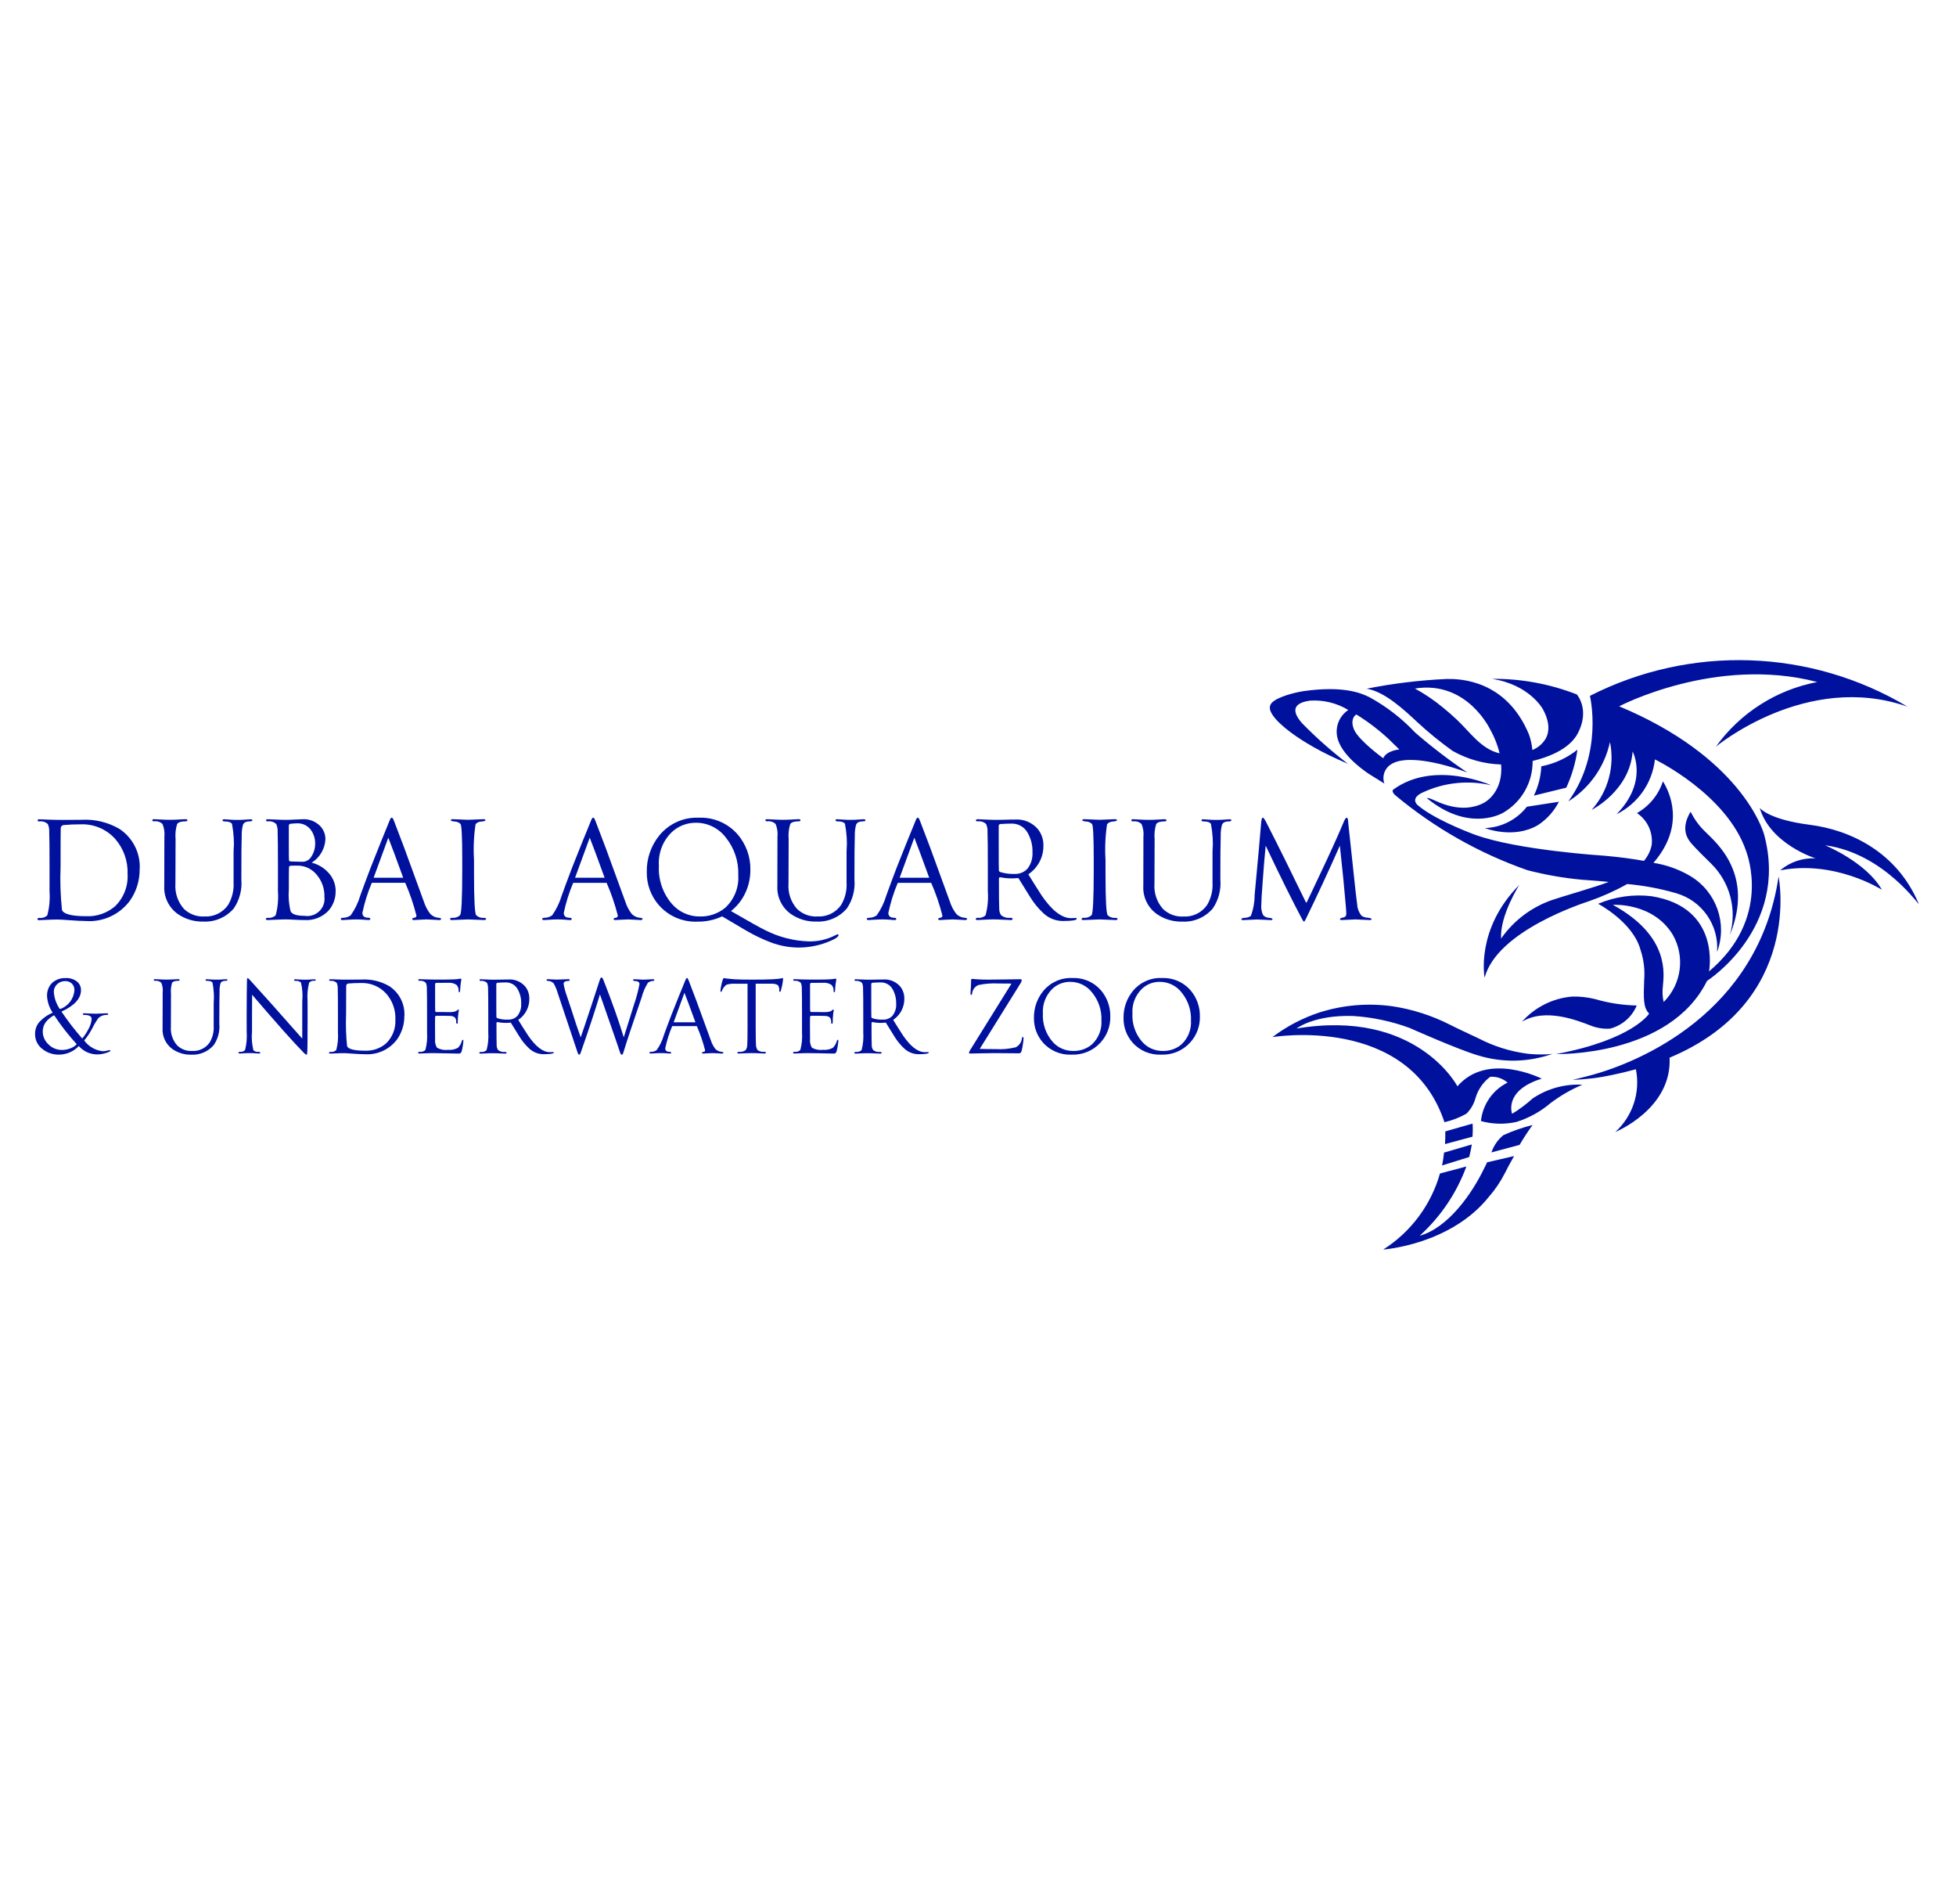
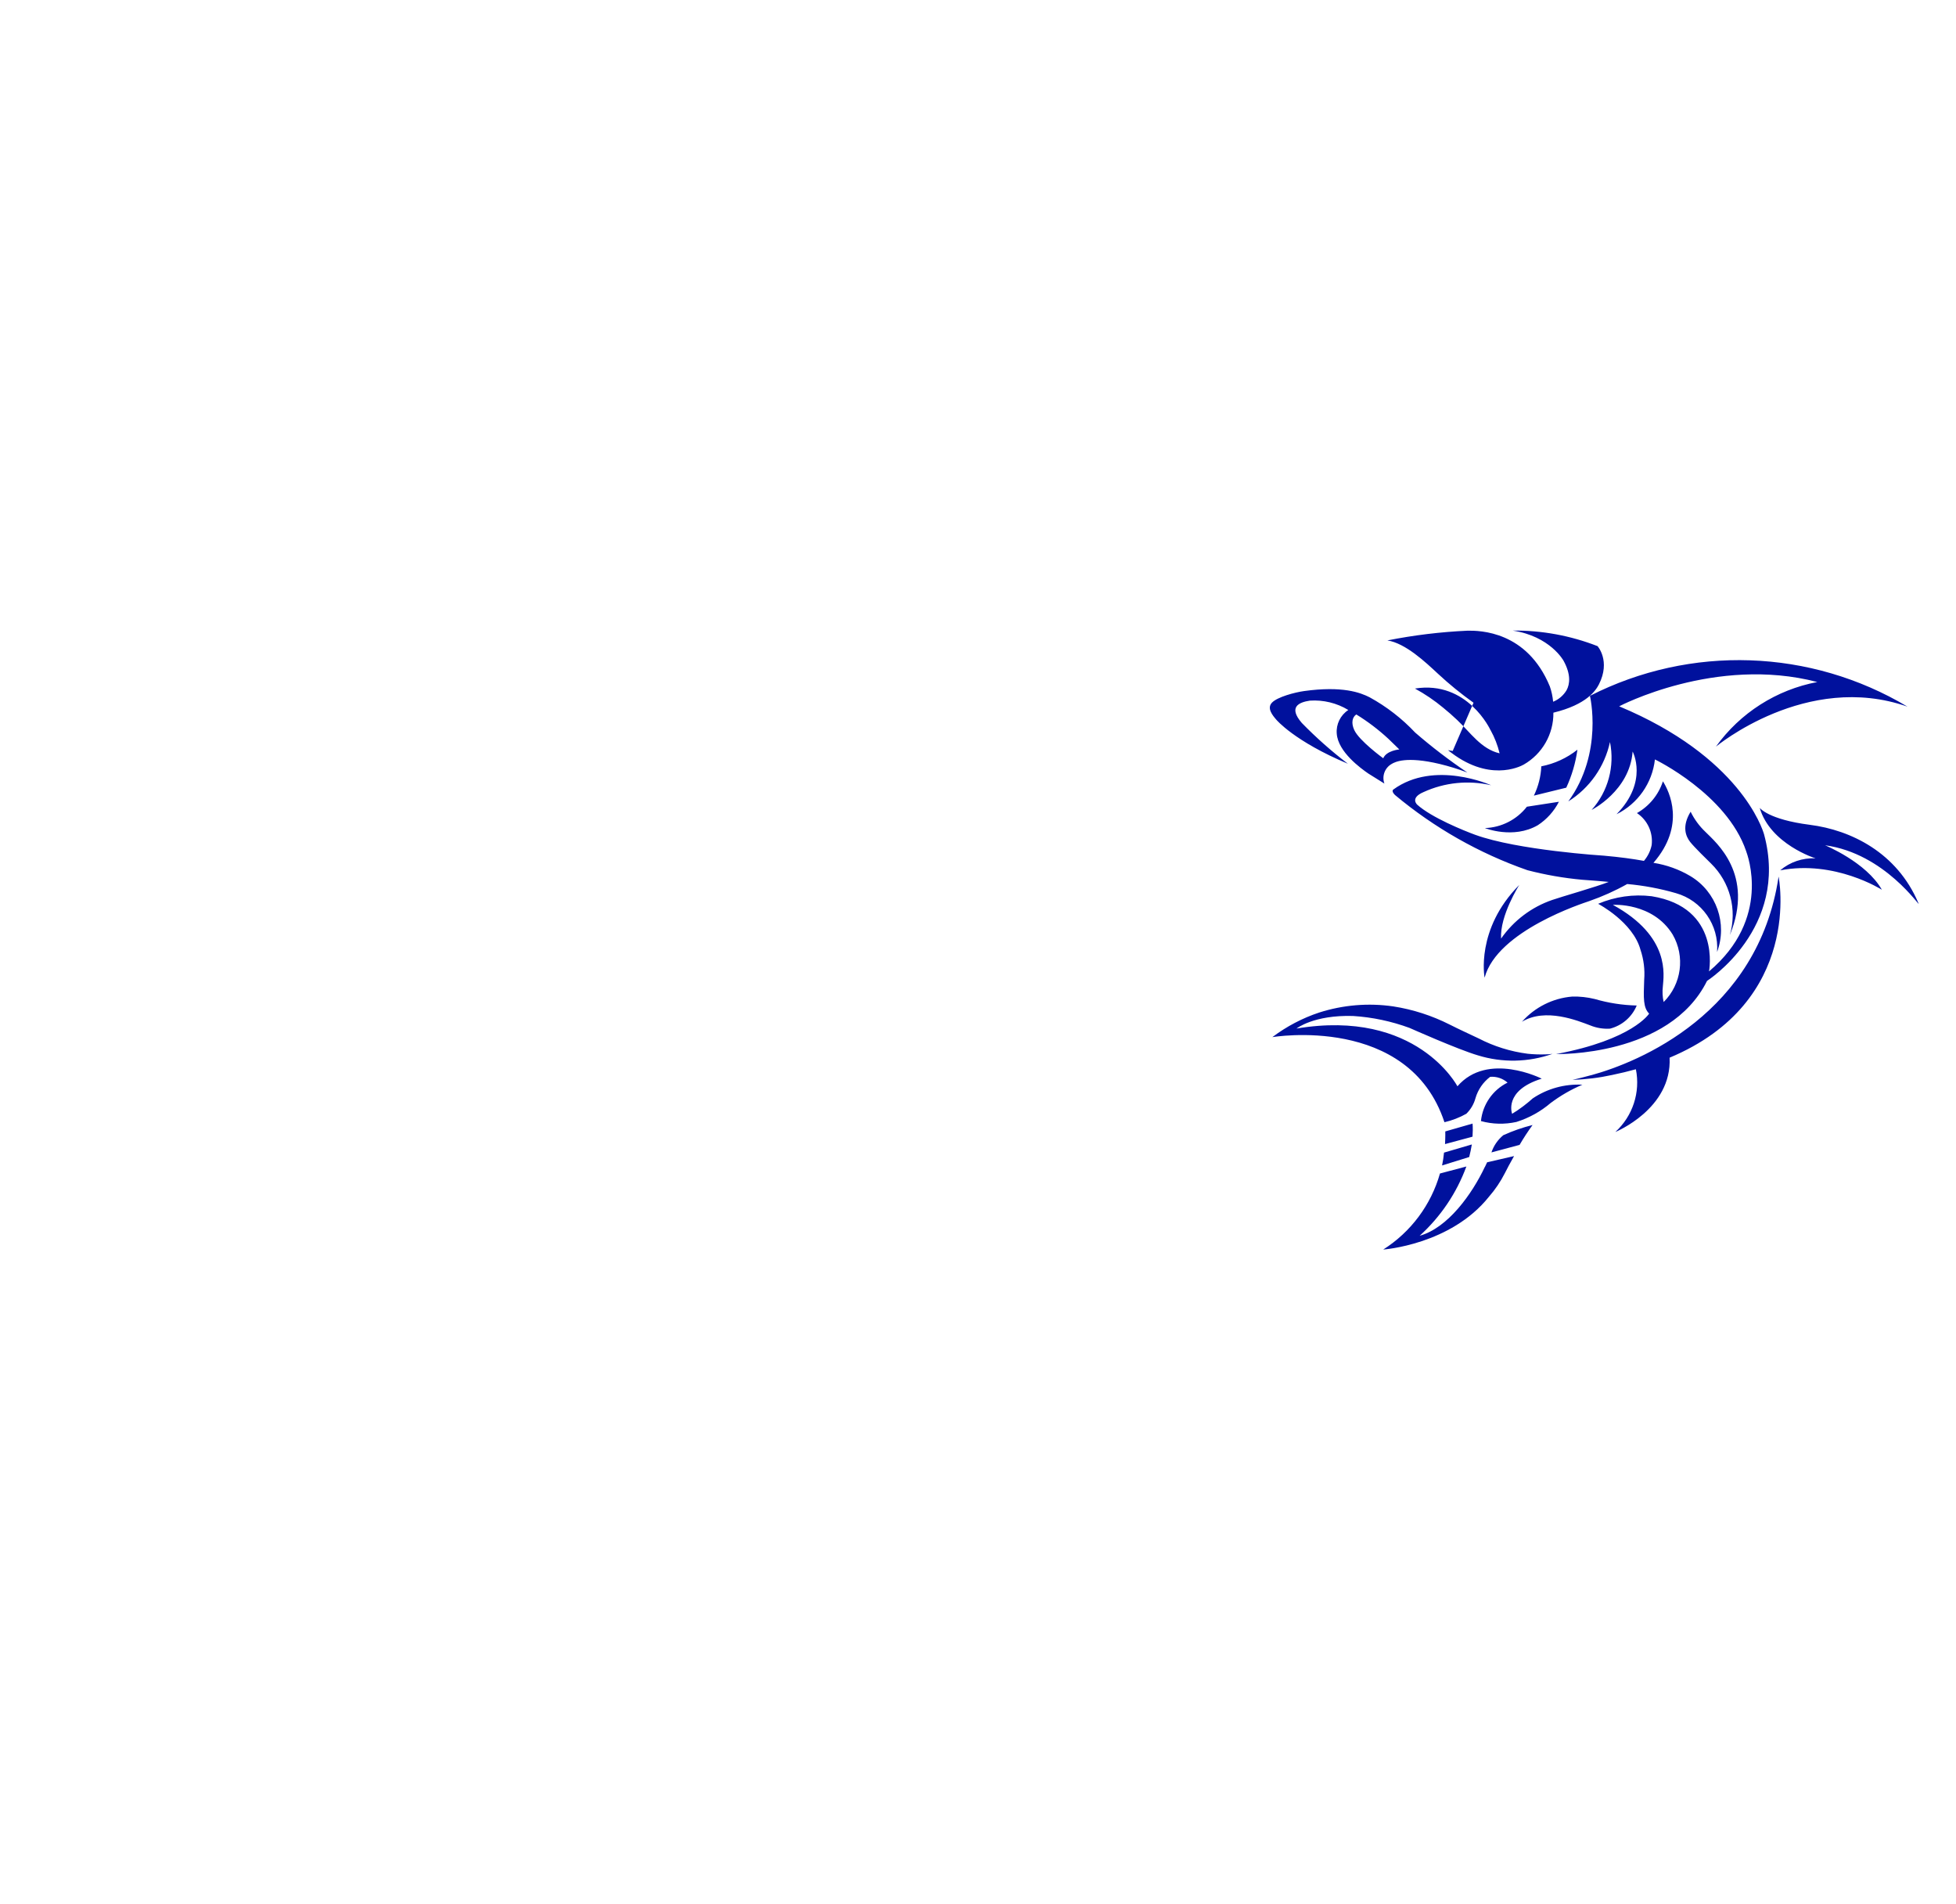
<svg xmlns="http://www.w3.org/2000/svg" id="Laag_1" data-name="Laag 1" viewBox="0 0 372 362">
  <defs>
    <style>
      .cls-1 {
        fill: #00119d;
      }
    </style>
  </defs>
  <g id="Group_144" data-name="Group 144">
-     <path id="Path_57" data-name="Path 57" class="cls-1" d="M26.56,165.22c.03,2.17-.62,4.3-1.87,6.07-1.97,2.63-5.14,4.08-8.41,3.83-.75,0-1.72-.05-2.91-.14-1.19-.09-1.99-.14-2.4-.14-.6,0-1.29.02-2.07.06-.78.04-1.25.06-1.41.06-.25,0-.37-.06-.37-.19,0-.16.14-.24.43-.24.53.07,1.06-.11,1.44-.48.4-1.48.54-3.01.43-4.54v-4.69c0-3.56-.02-5.77-.06-6.64.03-.51-.06-1.02-.26-1.48-.42-.4-1-.59-1.58-.51-.25,0-.37-.07-.37-.22,0-.13.13-.19.4-.19.06,0,.54.02,1.42.06s1.87.06,2.97.06c.36,0,.98,0,1.86-.01s1.44-.01,1.69-.01c2.51-.15,5.01.45,7.18,1.7,2.57,1.68,4.06,4.6,3.9,7.67ZM24.26,166.14c.09-2.45-.77-4.83-2.39-6.67-1.67-1.83-4.06-2.83-6.53-2.73-1.17,0-2.21.04-3.12.13-.35-.02-.65.25-.67.6,0,0,0,.01,0,.02-.02.24-.03,2.68-.03,7.32-.11,2.75-.02,5.5.27,8.23.32.78,1.88,1.17,4.66,1.17,1.97.08,3.9-.59,5.41-1.87,1.67-1.61,2.55-3.88,2.4-6.2h0ZM47.99,155.95c0,.15-.14.22-.43.22-.71,0-1.16.21-1.34.62-.19.69-.27,1.4-.25,2.11-.05,1.3-.07,4.07-.07,8.32.17,1.94-.34,3.89-1.43,5.5-1.44,1.69-3.58,2.62-5.79,2.51-1.75.05-3.47-.46-4.9-1.46-1.7-1.23-2.66-3.24-2.54-5.34,0-.61,0-2.18.01-4.72,0-2.54.01-4.05.01-4.55.09-.84-.03-1.7-.35-2.48-.42-.4-1-.59-1.58-.51-.25,0-.37-.07-.37-.22,0-.13.13-.19.4-.19.16,0,.54.02,1.14.06.6.04,1.21.06,1.82.06.59,0,1.17-.02,1.75-.06.57-.04.97-.06,1.18-.06.26,0,.39.06.39.19,0,.15-.12.22-.36.22-.82,0-1.35.17-1.59.51-.29.93-.39,1.9-.3,2.87l-.03,8.46c-.13,1.76.45,3.49,1.62,4.81,1.04,1,2.44,1.52,3.88,1.44,1.77.11,3.48-.71,4.5-2.16.78-1.29,1.15-2.8,1.06-4.3,0-7.09,0-9.06.03-5.9.11-1.76,0-3.52-.33-5.25-.2-.3-.66-.46-1.37-.46-.29,0-.43-.07-.43-.22,0-.13.12-.19.37-.19.18,0,.48.02.92.06.43.04.95.06,1.55.06s1.12-.02,1.56-.06c.44-.04.75-.06.91-.06.25,0,.37.06.37.19h0ZM63.83,169.44c.03,1.36-.45,2.68-1.34,3.7-1.18,1.25-2.85,1.91-4.56,1.8-.58,0-1.21-.02-1.87-.06-.67-.04-1.22-.06-1.65-.06-.6,0-1.29.02-2.07.06-.78.04-1.25.06-1.41.06-.25,0-.37-.06-.37-.19,0-.16.14-.24.43-.24.53.07,1.06-.11,1.44-.48.4-1.48.54-3.01.43-4.54v-4.68c0-3.56-.02-5.77-.06-6.64.03-.51-.06-1.02-.26-1.48-.42-.4-1-.59-1.58-.51-.25,0-.37-.07-.37-.22,0-.13.13-.19.4-.19.17,0,.63.02,1.38.06s1.43.06,2.02.06c.51,0,1.08-.02,1.71-.06s1.11-.06,1.42-.06c1.28-.08,2.52.41,3.41,1.33.63.68.97,1.57.96,2.5-.1,1.81-1.07,3.47-2.61,4.43,1.19.3,2.27.93,3.1,1.82.94.96,1.47,2.26,1.46,3.6ZM59.94,160.45c.02-.86-.21-1.7-.67-2.43-.59-.97-1.67-1.53-2.8-1.47-.23,0-.63.03-1.19.08-.19,0-.35.15-.35.34,0,.01,0,.02,0,.03v3.43c0,1.95,0,2.99.03,3.12.03.17.14.25.35.25,1.25.04,1.94.06,2.09.06.69.04,1.36-.29,1.74-.87.52-.75.8-1.64.8-2.55h0ZM61.7,170.47c.03-1.48-.46-2.92-1.4-4.06-.91-1.17-2.32-1.85-3.8-1.82-.19,0-.42,0-.71.01-.29,0-.46.01-.51.01-.17,0-.31.13-.32.3,0,0,0,0,0,0-.02.18-.03,1.58-.03,4.21-.11,1.41,0,2.82.35,4.19.31.55,1.2.83,2.66.83,1.79.28,3.47-.95,3.75-2.74.05-.31.05-.63,0-.94ZM83.88,174.75c0,.13-.14.19-.43.19l-.99-.06c-.64-.04-1.08-.06-1.31-.06s-.68.02-1.33.06c-.66.04-1.01.06-1.05.06-.25,0-.37-.06-.37-.17,0-.15.12-.24.37-.26.29-.03.43-.17.43-.42-.54-2.13-1.25-4.21-2.13-6.23h-6.36c-.78,1.84-1.38,3.75-1.79,5.71,0,.62.38.93,1.14.93.25,0,.37.08.37.24,0,.13-.11.19-.32.19-.28,0-.55-.02-.83-.05-.51-.04-1.02-.06-1.53-.06-.48,0-.99.02-1.53.06-.54.04-.89.06-1.04.06-.25,0-.37-.06-.37-.19,0-.16.14-.24.43-.24.52,0,1.04-.16,1.46-.47.81-1.14,1.42-2.41,1.82-3.76.42-1.19,1.08-2.95,1.95-5.25,1.28-3.23,2.5-6.28,3.69-9.16.11-.27.23-.4.35-.4s.25.18.39.54c.42,1.11,1.08,2.83,1.97,5.17,1.08,2.96,2.34,6.4,3.77,10.33.26.81.66,1.57,1.18,2.24.43.46,1.02.73,1.64.76.3.03.45.11.45.24ZM76.68,166.89c-1.33-3.66-2.27-6.2-2.83-7.61-.72,1.95-1.65,4.49-2.79,7.61h5.62ZM92.42,174.75c0,.13-.12.19-.37.19-.34,0-.85-.02-1.53-.06-.67-.04-1.18-.06-1.51-.06-.34,0-.85.02-1.53.06-.67.04-1.18.06-1.51.06-.25,0-.37-.06-.37-.19,0-.16.14-.24.43-.24.53.06,1.07-.12,1.46-.49.28-.33.42-3.15.42-8.48v-2.05c0-4.3-.11-6.57-.33-6.83-.32-.29-.73-.46-1.16-.46-.46-.05-.69-.13-.69-.25s.13-.19.4-.19c.32,0,.81.02,1.45.06.64.04,1.12.06,1.45.06.32,0,.81-.02,1.45-.06.64-.04,1.12-.06,1.45-.06.26,0,.39.06.39.19s-.23.21-.68.25c-.45,0-.88.17-1.19.49-.34,2.25-.44,4.53-.3,6.81v2.72c0,4.88.14,7.48.42,7.81.39.37.92.55,1.46.49.28,0,.43.08.43.24ZM122.19,174.75c0,.13-.14.19-.43.19l-.99-.06c-.64-.04-1.08-.06-1.32-.06s-.68.02-1.33.06c-.66.04-1.01.06-1.05.06-.25,0-.37-.06-.37-.17,0-.15.12-.24.37-.26.29-.03.43-.17.43-.42-.54-2.13-1.25-4.21-2.13-6.22h-6.36c-.78,1.84-1.38,3.75-1.79,5.71,0,.62.38.93,1.14.93.25,0,.37.08.37.24,0,.13-.11.19-.32.19-.28,0-.56-.02-.83-.06-.51-.04-1.01-.06-1.52-.06-.48,0-.99.02-1.53.06-.54.04-.89.06-1.04.06-.25,0-.37-.06-.37-.19,0-.16.14-.24.43-.24.52,0,1.04-.16,1.46-.47.81-1.14,1.42-2.41,1.82-3.76.42-1.19,1.08-2.95,1.95-5.25,1.28-3.23,2.5-6.28,3.69-9.16.11-.27.23-.4.35-.4.12,0,.25.18.39.54.42,1.11,1.08,2.83,1.97,5.17,1.08,2.96,2.33,6.4,3.77,10.33.26.81.66,1.57,1.18,2.24.43.46,1.02.73,1.64.76.3.03.45.11.45.24ZM114.99,166.89c-1.33-3.66-2.27-6.2-2.83-7.61-.72,1.95-1.65,4.49-2.79,7.61h5.62ZM159.48,177.79c0,.36-.75.83-2.24,1.4-1.75.66-3.61.99-5.48.98-1.76-.02-3.51-.36-5.16-.98-1.66-.63-3.25-1.4-4.78-2.3-1.49-.88-2.99-1.76-4.48-2.65-1.45.68-3.03,1.02-4.63,1-2.82.14-5.54-1.01-7.4-3.13-1.52-1.74-2.34-3.98-2.3-6.29-.06-2.55.8-5.03,2.41-7,1.83-2.22,4.59-3.46,7.46-3.34,2.8-.12,5.5,1.02,7.36,3.12,1.65,1.89,2.53,4.34,2.47,6.85,0,1.47-.31,2.93-.93,4.27-.62,1.37-1.57,2.58-2.76,3.51,3.5,2.03,5.7,3.26,6.62,3.69,2.55,1.28,5.35,1.99,8.21,2.08,1.7.03,3.38-.35,4.91-1.11.17-.1.35-.18.54-.25.08,0,.16.05.16.13,0,0,0,.02,0,.03ZM140.41,166.32c.08-2.56-.76-5.07-2.37-7.07-1.35-1.77-3.45-2.82-5.67-2.81-1.74-.02-3.42.64-4.67,1.84-1.67,1.66-2.54,3.96-2.39,6.31-.15,2.68.76,5.31,2.52,7.33,1.33,1.5,3.25,2.36,5.25,2.34,1.77.05,3.49-.54,4.85-1.66,1.74-1.61,2.65-3.92,2.47-6.28ZM164.59,155.95c0,.15-.14.22-.43.22-.71,0-1.16.21-1.34.62-.19.69-.27,1.4-.25,2.11-.05,1.3-.07,4.07-.07,8.32.17,1.94-.34,3.89-1.43,5.5-1.44,1.69-3.58,2.62-5.8,2.51-1.74.05-3.46-.46-4.89-1.46-1.7-1.23-2.66-3.24-2.54-5.34,0-.61,0-2.18.01-4.72,0-2.54.01-4.05.01-4.55.09-.84-.03-1.7-.35-2.48-.42-.4-1-.59-1.58-.51-.25,0-.37-.07-.37-.22,0-.13.13-.19.4-.19.16,0,.54.02,1.14.06.6.04,1.21.06,1.82.06.59,0,1.17-.02,1.75-.06.57-.04.97-.06,1.18-.06.26,0,.39.06.39.19,0,.15-.12.22-.36.22-.82,0-1.35.17-1.59.51-.29.93-.39,1.9-.3,2.87l-.03,8.46c-.13,1.76.45,3.49,1.62,4.81,1.03.99,2.43,1.52,3.87,1.44,1.77.11,3.48-.71,4.5-2.16.78-1.3,1.15-2.8,1.05-4.31,0-7.09,0-9.06.03-5.9.11-1.76,0-3.52-.33-5.25-.2-.3-.66-.46-1.37-.46-.29,0-.43-.07-.43-.22,0-.13.12-.19.37-.19.18,0,.48.02.92.06s.95.06,1.55.06,1.12-.02,1.56-.06c.44-.04.75-.06.91-.06.26,0,.39.06.39.19h0ZM183.91,174.75c0,.13-.14.19-.43.19l-.99-.06c-.64-.04-1.08-.06-1.31-.06s-.68.02-1.33.06-1.01.06-1.05.06c-.25,0-.37-.06-.37-.17,0-.15.12-.24.37-.26.29-.03.43-.17.43-.42-.54-2.13-1.25-4.21-2.13-6.22h-6.36c-.78,1.84-1.38,3.75-1.79,5.71,0,.62.38.93,1.14.93.25,0,.37.08.37.24,0,.13-.11.19-.32.19-.27,0-.55-.02-.82-.06-.51-.04-1.02-.06-1.53-.06-.48,0-.99.02-1.53.06-.54.04-.89.06-1.04.06-.25,0-.37-.06-.37-.19,0-.16.14-.24.43-.24.52,0,1.04-.16,1.46-.47.81-1.14,1.42-2.41,1.82-3.76.42-1.19,1.08-2.95,1.95-5.25,1.28-3.23,2.5-6.28,3.69-9.16.11-.27.23-.4.35-.4s.25.18.39.54c.42,1.11,1.08,2.83,1.97,5.17,1.08,2.96,2.34,6.4,3.77,10.33.26.81.66,1.57,1.18,2.24.43.46,1.02.73,1.64.76.3.03.45.11.45.24ZM176.72,166.89c-1.33-3.66-2.27-6.2-2.83-7.61-.72,1.95-1.65,4.49-2.79,7.61h5.62ZM204.77,174.7c0,.28-.9.42-2.69.42-1.34-.02-2.62-.53-3.6-1.44-1.03-.95-1.92-2.05-2.65-3.26-.72-1.16-1.44-2.31-2.15-3.47-1.13.13-2.27.09-3.38-.13-.21-.04-.32.05-.32.26,0,3.24.02,5.16.06,5.74-.01.44.12.86.37,1.22.5.38,1.12.55,1.74.47.29,0,.43.08.43.24,0,.13-.12.19-.37.19-.18,0-.62-.02-1.32-.06s-1.36-.06-1.97-.06c-.6,0-1.2.02-1.82.06-.61.04-1,.06-1.16.06-.25,0-.37-.06-.37-.19,0-.16.14-.24.43-.24.53.07,1.06-.11,1.44-.48.4-1.48.54-3.01.43-4.54v-4.68c0-3.56-.02-5.77-.06-6.64.03-.51-.06-1.02-.26-1.48-.42-.4-1-.59-1.58-.51-.25,0-.37-.07-.37-.22,0-.13.13-.19.4-.19.17,0,.63.02,1.38.06s1.43.06,2.02.06c.51,0,1.16,0,1.95-.03s1.34-.03,1.65-.03c1.64-.12,3.24.52,4.33,1.75.74.89,1.13,2.01,1.11,3.16.05,2.2-1.04,4.28-2.87,5.5.55.91,1.39,2.24,2.52,4.01,1.97,2.89,3.84,4.33,5.63,4.33.23,0,.42,0,.58-.02.16-.01.26-.02.3-.02.12,0,.18.06.18.18ZM196.36,162.08c.05-1.3-.27-2.6-.92-3.73-.61-1.11-1.8-1.78-3.06-1.75-.63,0-1.33.03-2.09.08-.19,0-.34.14-.35.32,0,.02,0,.03,0,.05v3.43c0,3.23,0,4.92.03,5.05s.13.24.34.31c.84.25,1.73.36,2.61.33.93.05,1.84-.31,2.48-.98.69-.89,1.03-2,.96-3.13h0ZM212.52,174.75c0,.13-.12.19-.37.19-.34,0-.85-.02-1.53-.06-.67-.04-1.18-.06-1.51-.06-.34,0-.85.02-1.53.06-.67.04-1.18.06-1.51.06-.25,0-.37-.06-.37-.19,0-.16.14-.24.43-.24.53.06,1.07-.12,1.46-.49.28-.33.42-3.15.42-8.48v-2.05c0-4.3-.11-6.57-.33-6.83-.32-.29-.73-.46-1.16-.46-.46-.05-.69-.13-.69-.25s.13-.19.4-.19c.32,0,.81.02,1.45.06.64.04,1.12.06,1.45.06.32,0,.81-.02,1.45-.06.64-.04,1.13-.06,1.45-.06.26,0,.39.06.39.19s-.23.21-.68.25c-.45,0-.88.17-1.19.49-.34,2.25-.44,4.53-.3,6.81v2.72c0,4.88.14,7.48.42,7.81.39.37.92.55,1.46.49.28,0,.43.08.43.24ZM234.18,155.96c0,.15-.14.22-.43.22-.71,0-1.16.21-1.34.62-.19.69-.27,1.4-.25,2.11-.05,1.3-.07,4.07-.07,8.32.17,1.94-.34,3.89-1.43,5.5-1.44,1.69-3.58,2.62-5.79,2.51-1.74.05-3.46-.46-4.89-1.46-1.7-1.23-2.66-3.24-2.54-5.34,0-.61,0-2.18.01-4.72,0-2.54.01-4.05.01-4.55.09-.84-.03-1.7-.35-2.48-.42-.4-1-.59-1.58-.51-.25,0-.37-.07-.37-.22,0-.13.13-.19.4-.19.16,0,.54.02,1.14.06.6.04,1.21.06,1.82.06.59,0,1.17-.02,1.75-.06.57-.04.97-.06,1.18-.06.26,0,.39.06.39.19,0,.15-.12.22-.36.22-.82,0-1.35.17-1.59.51-.29.93-.39,1.9-.3,2.87l-.03,8.46c-.13,1.76.45,3.49,1.62,4.81,1.03.99,2.43,1.52,3.87,1.44,1.77.11,3.48-.71,4.5-2.16.78-1.3,1.15-2.8,1.05-4.31,0-7.09,0-9.06.03-5.9.11-1.76,0-3.52-.33-5.25-.2-.3-.66-.46-1.37-.46-.29,0-.43-.07-.43-.22,0-.13.12-.19.37-.19.18,0,.48.02.92.06s.95.06,1.55.06,1.12-.02,1.56-.06.75-.06.91-.06c.25,0,.38.06.38.19h0ZM260.85,174.75c0,.13-.12.19-.37.19-.3,0-.75-.02-1.34-.06s-1.04-.06-1.34-.06-.74.02-1.32.06-1.03.06-1.33.06c-.2,0-.3-.06-.3-.19,0-.1.12-.18.36-.24.23-.02.46-.1.65-.22.15-.19.21-.43.18-.67,0-.19-.03-.68-.1-1.49-.24-2.9-.61-6.68-1.12-11.34-2.06,4.67-4.22,9.32-6.47,13.95-.17.34-.28.51-.35.51s-.19-.18-.39-.54c-1.82-3.41-4.12-8.05-6.9-13.92-.2,2.02-.39,4.35-.58,7-.17,2.2-.25,3.61-.25,4.24-.07.67.05,1.34.33,1.95.28.33.69.52,1.12.53.45.05.68.13.68.25s-.1.19-.3.19c-.3,0-.74-.02-1.32-.06s-1.03-.06-1.34-.06c-.29,0-.72.02-1.3.06-.58.04-1.02.06-1.3.06-.25,0-.37-.06-.37-.19s.23-.21.68-.25c.41,0,.81-.12,1.14-.37.47-1.26.71-2.6.71-3.95l.8-8.66c.1-1.07.24-2.68.42-4.84.06-.81.16-1.22.32-1.22s.39.32.71.97c2.28,4.46,4.77,9.49,7.47,15.07.04.08.07.13.1.13s.07-.05.13-.15c.05-.1.43-.9,1.14-2.4,2.01-4.2,3.61-7.66,4.82-10.4.25-.6.63-1.49,1.15-2.67.17-.36.32-.54.46-.54.17,0,.26.31.28.94.3,2.91.77,7.27,1.4,13.09.19,1.57.28,2.38.3,2.43.04.81.34,1.58.85,2.2.36.22.78.35,1.21.36.47.07.71.16.71.27Z" />
-     <path id="Path_58" data-name="Path 58" class="cls-1" d="M20.98,199.77c0,.14-.29.29-.86.46-.51.16-1.04.25-1.57.26-1.36.02-2.66-.56-3.56-1.59-.98,1.04-2.36,1.63-3.79,1.63-1.12.02-2.22-.35-3.1-1.04-.91-.66-1.44-1.73-1.43-2.85-.02-.77.21-1.52.66-2.13.73-.85,1.65-1.52,2.69-1.95-.63-.93-1-2.01-1.07-3.13-.05-.94.29-1.86.96-2.54.71-.64,1.65-.96,2.6-.92.75-.04,1.49.19,2.09.63.52.4.82,1.02.8,1.68,0,1.58-1.24,2.94-3.71,4.07,1.21,1.79,2.53,3.5,3.95,5.12.46-.56.86-1.17,1.19-1.82.34-.58.54-1.24.6-1.91,0-.5-.47-.76-1.41-.76-.18,0-.27-.05-.27-.16s.1-.16.29-.15c.15,0,.47.01.96.04.49.03.88.04,1.19.04.29,0,.65-.01,1.07-.04.42-.03.75-.04,1.01-.04.2,0,.3.05.3.15s-.09.15-.28.16c-.61-.02-1.2.22-1.63.66-.41.59-.78,1.21-1.09,1.85-.43.84-.95,1.63-1.56,2.35.84,1.14,2.11,1.88,3.51,2.04.29,0,.58-.04.86-.11.16-.03.31-.07.46-.11.1,0,.15.03.15.1ZM14.15,188.3c.03-.48-.15-.95-.49-1.29-.36-.32-.83-.49-1.31-.46-.54,0-1.07.2-1.46.57-.42.37-.66.91-.65,1.47.07,1.18.47,2.32,1.15,3.28,1.56-.52,2.64-1.93,2.76-3.57ZM14.59,198.54c-1.58-1.72-3.01-3.56-4.29-5.5-.61.32-1.16.76-1.59,1.3-.4.54-.6,1.2-.58,1.87.02.86.38,1.68,1,2.28.69.75,1.67,1.17,2.69,1.15.55,0,1.09-.11,1.6-.32.45-.16.85-.43,1.18-.78ZM43.25,186.33c0,.11-.11.16-.32.16-.52,0-.85.15-.99.46-.14.51-.2,1.03-.18,1.55-.03.96-.05,3-.05,6.13.13,1.43-.24,2.86-1.04,4.06-1.06,1.25-2.64,1.93-4.27,1.85-1.29.04-2.55-.34-3.61-1.07-1.25-.91-1.96-2.39-1.87-3.93,0-.45,0-1.61.01-3.48s.01-2.99.01-3.36c.07-.62-.02-1.25-.26-1.83-.31-.29-.74-.43-1.16-.38-.18,0-.28-.05-.28-.16s.1-.16.3-.15c.12,0,.39.01.84.04.44.03.89.04,1.34.04s.86-.01,1.29-.04c.42-.03.71-.04.87-.04.19,0,.29.05.29.15s-.09.15-.27.16c-.61,0-1,.13-1.17.38-.21.68-.28,1.4-.21,2.12l-.02,6.23c-.1,1.29.33,2.57,1.19,3.55.76.73,1.79,1.12,2.85,1.06,1.31.08,2.56-.52,3.32-1.59.58-.95.85-2.06.78-3.18,0-5.22,0-6.67.02-4.35.08-1.3,0-2.6-.24-3.87-.15-.22-.49-.34-1.01-.34-.21,0-.32-.05-.32-.16s.09-.16.28-.15c.13,0,.35.01.67.04.32.03.7.04,1.14.04s.83-.01,1.15-.04c.32-.03.55-.04.67-.04.18,0,.27.05.27.15h0ZM60.05,186.33c0,.11-.11.16-.32.16-.35-.05-.71.09-.94.36-.28,1.11-.38,2.27-.3,3.41,0-.54.01.59.01,3.39,0,3.81-.02,5.98-.07,6.53-.01.24-.06.36-.15.36s-.23-.1-.44-.3c-1.86-1.87-5.16-5.57-9.89-11.1-.01.47-.02,1.71-.02,3.72,0,4.56,0,5.66-.02,3.28-.09,1.2,0,2.4.28,3.56.27.24.63.35.98.3.21,0,.32.06.32.17,0,.1-.09.15-.28.15-.13,0-.35-.01-.66-.04-.31-.03-.69-.04-1.13-.04-.44,0-.82.01-1.13.04-.31.03-.53.04-.66.04-.18,0-.28-.05-.28-.15,0-.12.11-.17.32-.17.35.05.7-.08.94-.35.28-1.11.38-2.26.31-3.4,0,.54-.01-.59-.01-3.39,0-1.57,0-2.9.02-3.98,0-.74.02-1.36.03-1.85,0-.41.01-.61.01-.6,0-.31.05-.46.15-.46.05,0,.2.13.44.4,1.95,2.12,5.26,5.82,9.92,11.11v-3.82c0-4.56.01-5.66.03-3.28.08-1.19,0-2.39-.27-3.55-.27-.25-.63-.37-1-.32-.2,0-.31-.05-.31-.16s.09-.16.27-.15c.13,0,.35.01.66.04.31.03.69.04,1.13.04s.82-.01,1.14-.04c.32-.03.54-.04.67-.04.17,0,.25.04.25.14h0ZM76.9,193.15c.02,1.6-.46,3.17-1.38,4.48-1.45,1.94-3.79,3-6.2,2.82-.55,0-1.27-.03-2.14-.1-.88-.07-1.47-.1-1.77-.1-.44,0-.95.01-1.52.04-.57.03-.92.04-1.04.04-.18,0-.28-.05-.28-.15,0-.12.11-.17.32-.17.39.05.78-.08,1.06-.35.29-1.09.4-2.22.32-3.35v-3.45c0-2.62-.01-4.25-.04-4.89.02-.37-.05-.75-.19-1.09-.31-.29-.74-.43-1.16-.38-.18,0-.28-.05-.28-.16s.1-.16.3-.15c.05,0,.4.01,1.04.04s1.38.04,2.19.04c.27,0,.72,0,1.37-.01s1.06-.01,1.25-.01c1.85-.11,3.69.33,5.29,1.26,1.9,1.24,2.99,3.39,2.87,5.66ZM75.2,193.83c.06-1.8-.56-3.56-1.76-4.91-1.23-1.35-2.99-2.08-4.81-2.01-.86,0-1.63.03-2.3.09-.26-.01-.48.19-.49.44,0,0,0,.01,0,.02-.01.18-.02,1.97-.02,5.39-.08,2.02-.02,4.05.19,6.07.24.57,1.38.86,3.43.86,1.45.06,2.88-.43,3.98-1.38,1.23-1.19,1.88-2.86,1.77-4.57ZM88.13,197.9c-.02.35-.07.7-.13,1.04-.05.37-.13.73-.24,1.08-.09.2-.3.33-.52.31l-2.13-.04c-1.42-.03-2.33-.05-2.75-.05-.44,0-.95.01-1.52.04-.57.03-.92.04-1.04.04-.18,0-.28-.05-.28-.15,0-.12.11-.17.32-.17.39.05.78-.08,1.06-.35.29-1.09.4-2.22.32-3.35v-3.45c0-2.62-.01-4.25-.04-4.89.02-.37-.05-.75-.19-1.09-.31-.29-.74-.43-1.16-.38-.18,0-.28-.05-.28-.16s.1-.16.3-.15c-.05,0,.29.01,1.04.04s1.79.04,3.1.04c1.05,0,1.87-.02,2.45-.05.29,0,.59-.04.88-.09.16-.03.26-.04.29-.04.09,0,.13.06.13.18,0,.03-.02.16-.06.4-.04.24-.06.4-.08.48-.07.77-.1,1.17-.1,1.22,0,.2-.05.31-.16.31-.08,0-.12-.1-.12-.31.03-.41-.12-.82-.42-1.11-.47-.3-1.04-.43-1.59-.38-.37,0-.82,0-1.37.01h-.83c-.17.01-.26.1-.26.29v2.54c0,1.57,0,2.42.02,2.53.01.11.1.18.27.19h1.11s1.34.02,1.34.02c.36.01.72-.03,1.06-.13.16-.04.3-.12.42-.23.08-.09.13-.13.15-.13.1,0,.15.05.15.16-.05.19-.08.39-.1.58-.08.57-.11,1.14-.11,1.71,0,.16-.05.24-.15.24s-.15-.1-.15-.3c.04-.33-.06-.66-.28-.92-.26-.17-.56-.26-.87-.26-.34-.02-1.2-.03-2.56-.03-.18,0-.28.07-.3.2,0-.03,0,.14-.01.53,0,.38-.01.75-.01,1.09,0,.27,0,1.13.02,2.59-.07.58.06,1.16.35,1.66.63.36,1.37.5,2.09.41.65.06,1.31-.07,1.89-.38.36-.35.62-.79.75-1.28.06-.17.12-.26.16-.26.09,0,.14.07.14.2ZM105.31,200.14c0,.2-.66.31-1.98.31-.99-.02-1.93-.39-2.66-1.06-.76-.7-1.42-1.51-1.95-2.4-.53-.85-1.06-1.7-1.58-2.55-.83.1-1.67.07-2.49-.09-.16-.03-.23.04-.23.19,0,2.39.01,3.8.04,4.23,0,.32.09.64.28.9.36.28.82.4,1.28.35.21,0,.32.06.32.17,0,.1-.09.15-.28.15-.13,0-.45-.01-.98-.04-.52-.03-1-.04-1.44-.04-.44,0-.89.01-1.34.04-.45.03-.74.04-.86.04-.18,0-.28-.05-.28-.15,0-.12.11-.17.32-.17.39.05.78-.08,1.06-.35.29-1.09.4-2.22.32-3.35v-3.45c0-2.62-.01-4.25-.04-4.89.02-.37-.05-.75-.19-1.09-.31-.29-.74-.43-1.16-.38-.18,0-.28-.05-.28-.16s.1-.16.3-.15c.12,0,.46.01,1.02.04.56.03,1.05.04,1.49.04.37,0,.85,0,1.44-.02.59-.01.99-.02,1.22-.02,1.2-.09,2.38.39,3.19,1.29.54.65.83,1.48.82,2.33.04,1.63-.76,3.16-2.11,4.06.4.67,1.02,1.65,1.86,2.95,1.45,2.12,2.83,3.19,4.14,3.19.17,0,.31,0,.43-.01.12,0,.19-.01.21-.01.1,0,.15.04.15.13ZM99.12,190.84c.04-.96-.2-1.91-.67-2.75-.45-.82-1.32-1.31-2.26-1.29-.46,0-.98.02-1.54.06-.14,0-.25.1-.26.24,0,.01,0,.03,0,.04v2.54c0,2.39,0,3.63.02,3.72.01.09.1.17.26.23.62.19,1.27.27,1.92.24.69.04,1.36-.23,1.83-.73.51-.66.76-1.48.7-2.31ZM124.46,186.33c0,.11-.11.17-.32.19-.33.02-.65.14-.92.35-.53.86-.94,1.79-1.19,2.77-1.61,4.7-2.79,8.23-3.51,10.6-.06.2-.15.3-.27.3-.12,0-.21-.1-.28-.3-.2-.65-1.49-4.38-3.87-11.17-.92,3.07-2.14,6.77-3.66,11.09-.09.25-.18.38-.28.38-.1,0-.19-.1-.27-.3-1.16-3.47-2.44-7.3-3.84-11.48-.18-.62-.43-1.21-.75-1.78-.28-.28-.65-.45-1.04-.46-.22-.03-.33-.1-.33-.19s.1-.15.31-.15l.69.04c.44.03.75.04.92.04s.57-.01,1.21-.04l1.01-.04c.18,0,.28.05.28.15,0,.12-.09.19-.28.19-.59.01-.88.2-.88.56.14.81.36,1.6.64,2.37.29.85.57,1.7.85,2.54.68,2.17,1.27,3.92,1.76,5.25.29-.8.96-2.81,2.03-6.03.98-2.96,1.52-4.61,1.62-4.95.08-.27.19-.4.34-.4.1,0,.22.18.36.54,1.64,4.18,2.92,7.79,3.84,10.84l1.93-6.16c.45-1.3.81-2.62,1.06-3.97,0-.37-.3-.57-.9-.58-.2,0-.31-.07-.31-.19,0-.1.08-.15.23-.15.22,0,.51.01.86.04.36.03.68.04.96.04.25,0,.57-.01.94-.04.38-.03.64-.04.77-.04.18,0,.27.05.27.15ZM137.56,200.18c0,.1-.11.15-.32.15l-.73-.05c-.47-.03-.8-.04-.97-.04s-.5.01-.98.04c-.48.03-.74.04-.78.04-.18,0-.28-.04-.28-.12,0-.11.09-.17.28-.19.21-.02.32-.12.32-.31-.4-1.57-.92-3.1-1.57-4.59h-4.69c-.57,1.36-1.02,2.77-1.32,4.21,0,.46.28.68.84.68.18,0,.28.06.28.17,0,.1-.08.15-.23.15-.21,0-.41-.02-.61-.04-.37-.03-.75-.05-1.12-.04-.35,0-.73.01-1.13.04-.4.03-.65.04-.76.04-.18,0-.28-.05-.28-.15,0-.12.11-.17.32-.17.39,0,.76-.12,1.07-.35.6-.84,1.05-1.78,1.34-2.77.31-.88.79-2.17,1.44-3.87.94-2.38,1.84-4.63,2.72-6.75.08-.2.17-.3.26-.3s.18.13.29.4c.31.82.8,2.09,1.45,3.81.8,2.18,1.72,4.72,2.78,7.61.19.6.48,1.16.86,1.66.31.33.75.54,1.2.56.23.02.34.08.34.17ZM132.26,194.38c-.98-2.7-1.68-4.57-2.09-5.61-.53,1.44-1.22,3.31-2.05,5.61h4.14ZM148.93,186.18c-.07.73-.21,1.45-.42,2.16-.04.16-.09.24-.15.24-.11,0-.16-.06-.16-.18.04-.33-.02-.66-.17-.96-.2-.27-.64-.4-1.32-.4h-2.99v8.11c0,1.79.02,2.93.05,3.4-.01.39.09.77.29,1.1.36.28.82.4,1.28.35.21,0,.32.06.32.17,0,.1-.09.15-.28.15-.13,0-.45-.01-.98-.04-.52-.03-1-.04-1.44-.04-.44,0-.93.01-1.46.04-.53.03-.86.04-.99.04-.18,0-.28-.05-.28-.15,0-.12.11-.17.32-.17.45.06.91-.06,1.28-.34.2-.33.3-.71.29-1.09.03-.49.05-1.63.05-3.41v-8.11h-2.24c-.6-.04-1.2.02-1.78.19-.38.28-.67.67-.83,1.12-.07.15-.14.23-.19.23-.08,0-.12-.06-.12-.18.04-.41.11-.82.2-1.22.18-.81.33-1.22.46-1.22.14.04.29.07.44.08.39.05.9.1,1.53.15.9.05,2,.07,3.31.07,1.67,0,3-.02,3.99-.07.7-.04,1.21-.09,1.53-.15.29-.05.4-.08.35-.08.08,0,.13.07.13.21ZM159.44,197.9c-.02.35-.07.7-.13,1.04-.05.37-.13.73-.24,1.08-.09.2-.3.33-.52.31l-2.13-.05c-1.42-.03-2.33-.04-2.75-.04-.44,0-.95.01-1.52.04-.57.03-.92.04-1.04.04-.18,0-.28-.05-.28-.15,0-.12.11-.17.32-.17.39.05.78-.08,1.06-.35.29-1.09.4-2.22.32-3.35v-3.45c0-2.62-.01-4.25-.04-4.89.02-.37-.05-.75-.19-1.09-.31-.29-.74-.43-1.16-.38-.18,0-.28-.05-.28-.16s.1-.16.3-.15c-.05,0,.29.01,1.04.04.75.03,1.79.04,3.1.04,1.05,0,1.87-.02,2.45-.05.29,0,.59-.04.88-.09.16-.03.26-.04.29-.04.09,0,.13.06.13.18,0,.03-.02.16-.06.4s-.06.4-.08.48c-.07.77-.1,1.17-.1,1.22,0,.2-.05.31-.16.31-.08,0-.12-.1-.12-.31.03-.41-.12-.82-.42-1.11-.47-.3-1.04-.43-1.59-.38-.37,0-.82,0-1.37.01h-.83c-.17.01-.26.1-.26.29v2.54c0,1.57,0,2.42.02,2.53s.1.18.26.19h1.11s1.34.02,1.34.02c.36.01.72-.03,1.06-.13.16-.04.3-.12.42-.23.08-.09.13-.13.15-.13.1,0,.15.05.15.16-.05.19-.08.39-.1.58-.07.57-.1,1.14-.1,1.71,0,.16-.05.24-.15.24s-.15-.1-.15-.3c.04-.33-.06-.66-.28-.92-.26-.17-.56-.26-.87-.26-.34-.02-1.2-.03-2.56-.03-.18,0-.28.07-.3.2,0-.03,0,.14-.01.53,0,.38-.01.75-.01,1.09,0,.27,0,1.13.02,2.59-.07.58.06,1.16.35,1.66.63.36,1.37.5,2.09.41.65.06,1.31-.07,1.89-.38.36-.35.62-.79.75-1.28.06-.17.12-.26.16-.26.09,0,.14.07.14.2ZM176.62,200.14c0,.2-.66.31-1.98.31-.98-.02-1.92-.4-2.64-1.06-.76-.7-1.42-1.51-1.95-2.4-.53-.85-1.06-1.7-1.58-2.55-.83.1-1.67.07-2.49-.09-.16-.03-.23.04-.23.19,0,2.39.01,3.8.04,4.23,0,.32.09.64.28.9.36.28.82.4,1.28.35.21,0,.32.06.32.17,0,.1-.09.15-.28.15-.13,0-.45-.01-.98-.04-.52-.03-1-.04-1.45-.04-.44,0-.89.01-1.34.04-.45.03-.74.04-.86.04-.18,0-.28-.05-.28-.15,0-.12.11-.17.32-.17.39.05.78-.08,1.06-.35.29-1.09.4-2.22.32-3.35v-3.45c0-2.62-.01-4.25-.04-4.89.02-.37-.05-.75-.19-1.09-.31-.29-.74-.43-1.16-.38-.18,0-.28-.05-.28-.16s.1-.16.3-.15c.12,0,.46.01,1.02.04.56.03,1.05.04,1.49.04.37,0,.85,0,1.44-.02s.99-.02,1.22-.02c1.2-.09,2.38.39,3.19,1.29.54.65.83,1.48.82,2.33.03,1.62-.76,3.15-2.12,4.06.4.67,1.02,1.65,1.86,2.95,1.45,2.12,2.83,3.19,4.15,3.19.17,0,.31,0,.43-.01.12,0,.19-.01.21-.01.09,0,.14.05.14.14ZM170.43,190.84c.04-.96-.2-1.91-.67-2.75-.45-.82-1.32-1.31-2.26-1.29-.46,0-.98.02-1.54.06-.14,0-.25.1-.26.24,0,.01,0,.03,0,.04v2.54c0,2.39,0,3.63.02,3.72.01.09.1.17.26.23.62.19,1.27.27,1.92.24.69.04,1.36-.23,1.83-.73.51-.66.77-1.48.71-2.31h0ZM194.66,197.46c-.02.42-.07.84-.15,1.25-.05.39-.12.77-.23,1.15-.04.13-.11.26-.21.35-.12.05-.26.08-.39.07l-1.96-.02c-1.3-.01-2.16-.02-2.55-.02s-1.26.01-2.6.04l-2.05.04c-.16,0-.24-.05-.24-.16.08-.26.21-.51.38-.74l7.71-12.4c-.46-.01-1.29-.02-2.5-.02-1.27-.07-2.55.03-3.8.3-.67.28-1.12.9-1.19,1.62-.03.17-.09.26-.16.26-.1,0-.15-.09-.15-.28,0-.02.02-.35.06-.98.04-.63.06-1.15.06-1.55-.02-.12.07-.23.18-.24.02,0,.04,0,.06,0-.02,0,.26.02.85.07s1.34.07,2.25.07c.53,0,1.66-.01,3.38-.04l2.57-.04c.22,0,.34.05.34.15-.01.19-.08.38-.18.54l-7.81,12.56c.85.03,1.86.04,3.03.04,1.28.08,2.57-.04,3.82-.35.65-.33,1.1-.96,1.17-1.69.04-.18.1-.28.16-.28.1,0,.15.1.15.3h0ZM211.16,193.31c.04,1.82-.63,3.59-1.86,4.93-1.4,1.54-3.42,2.38-5.5,2.29-2.08.1-4.09-.75-5.46-2.31-1.12-1.28-1.73-2.94-1.7-4.64-.04-1.88.59-3.7,1.78-5.16,1.35-1.64,3.39-2.55,5.51-2.46,2.06-.09,4.06.75,5.42,2.3,1.21,1.4,1.85,3.2,1.81,5.05ZM209.48,193.97c.06-1.89-.56-3.74-1.75-5.21-.99-1.31-2.54-2.07-4.18-2.07-1.28-.02-2.52.47-3.44,1.36-1.23,1.22-1.88,2.92-1.77,4.65-.11,1.97.56,3.91,1.86,5.4.98,1.11,2.39,1.73,3.87,1.73,1.3.04,2.58-.39,3.58-1.23,1.28-1.18,1.95-2.89,1.82-4.63ZM228.2,193.31c.04,1.82-.63,3.59-1.86,4.93-1.4,1.54-3.42,2.38-5.5,2.29-2.08.1-4.09-.75-5.46-2.31-1.12-1.28-1.73-2.94-1.7-4.64-.04-1.88.59-3.7,1.78-5.16,1.35-1.64,3.39-2.55,5.51-2.46,2.06-.09,4.06.75,5.42,2.3,1.21,1.4,1.85,3.2,1.81,5.05h0ZM226.51,193.97c.06-1.89-.56-3.74-1.75-5.21-.99-1.31-2.54-2.07-4.18-2.07-1.28-.02-2.52.47-3.44,1.36-1.23,1.22-1.88,2.92-1.77,4.65-.11,1.97.56,3.91,1.86,5.4.98,1.11,2.39,1.73,3.87,1.73,1.3.04,2.58-.39,3.58-1.23,1.28-1.18,1.95-2.89,1.82-4.63h0Z" />
    <g id="Group_35" data-name="Group 35">
-       <path id="Path_42" data-name="Path 42" class="cls-1" d="M256.36,145.23c-3.11-2.37-6.05-4.97-8.78-7.77-2.61-3.03-.56-3.93,1.54-4.24,2.56-.17,5.12.45,7.31,1.78-1.5.98-2.35,2.71-2.2,4.5.25,3.48,4.58,6.6,6,7.58,0,0,2.13,1.32,3.06,1.91-.51-1.41.07-2.99,1.38-3.73.62-.38,2.78-1.51,9.12,0,1.79.43,3.55.97,5.28,1.63-3.46-2.33-6.78-4.87-9.93-7.6-2.52-2.68-5.44-4.94-8.67-6.71-1.75-.89-5.16-2.19-12.46-1.18-1.78.25-5.05,1.12-6.09,2.19s.11,2.44.81,3.25c0,0,3.4,4.1,13.64,8.39ZM257.95,135.85c2.18,1.34,4.22,2.89,6.1,4.63,0,0,1.43,1.37,2.08,2.02,0,0-2.44.2-3.06,1.68,0,0-4.6-3.34-5.52-5.39-.6-1.31-.38-2.44.41-2.95ZM276.28,142.79c2.82,1.59,5.98,2.47,9.21,2.57.4,5.02-2.7,7-3.31,7.31-4.3,2.24-8.81-.28-9.85-.7s-.89-.15-.89-.15c7.59,6.18,13.63,3.17,14.38,2.75,3.54-2.02,5.71-5.8,5.66-9.88,6.35-1.54,8.06-4.22,8.66-5.38,2.26-4.47-.26-7.27-.26-7.27-5.15-2.01-10.63-3.02-16.15-2.96,7.14,1.07,9.68,5.73,9.68,5.73,1.41,2.56,1.23,4.42.57,5.62-.59.98-1.48,1.75-2.55,2.18-.09-1-.3-1.98-.63-2.92-4.35-10.53-13.3-10.62-15.64-10.59-5.12.23-10.22.85-15.25,1.85,3.45.53,7.3,4.18,9.6,6.32,2.14,1.99,4.4,3.83,6.78,5.53ZM283.48,138.83c.77,1.38,1.35,2.87,1.72,4.41-3.5-.8-5.59-4-8.06-6.33-.87-.82-1.76-1.61-2.69-2.36-1.66-1.38-3.45-2.59-5.35-3.63,10.02-1.59,14.37,7.91,14.37,7.91h0ZM282.35,185.89c2.4-8.94,18.77-14.16,19.89-14.55,2.5-.87,4.92-1.95,7.23-3.25,3.14.28,6.25.86,9.28,1.74,4.93,1.4,8.2,6.07,7.81,11.18,2.01-5.39-.12-11.45-5.05-14.41-2.16-1.29-4.56-2.15-7.05-2.54,6.19-7.13,3.02-13.56,1.8-15.5-.83,2.56-2.6,4.72-4.94,6.04,2.01,1.34,3.09,3.7,2.8,6.09-.23,1.11-.74,2.14-1.47,3-2.06-.38-4.56-.72-7.6-.99,0,0-16.4-1.02-24.52-3.98-2.13-.78-8.28-3.27-10.99-5.71,0,0-1.45-1.26,1.17-2.39,4.03-1.85,8.56-2.31,12.88-1.31,0,0-10.77-4.88-18.6.81,0,0-.46.28.31,1.04,7.47,6.24,16,11.09,25.19,14.3,3.42.89,6.91,1.5,10.43,1.82.5.05,2.5.16,5.03.41-2.1.86-9.26,2.9-10.74,3.43-3.94,1.35-7.35,3.93-9.73,7.35-.26-4.37,3.46-10.2,3.46-10.2-8.35,8.41-6.6,17.59-6.6,17.59h0ZM298.27,152.38c4.05-2.54,6.91-6.61,7.92-11.29.94,4.61-.35,9.4-3.49,12.91,0,0,7.24-3.62,7.8-11.1,0,0,3.06,5.67-3.06,11.92,4.05-2,6.8-5.93,7.3-10.42,0,0,13.64,6.57,17.34,17.41.27.79,4.87,12.85-7.05,22.89,0,0,2.35-12.16-10.92-14.29-3.46-.42-6.96.08-10.17,1.44,0,0,6.63,3.46,8.06,8.76.61,1.82.85,3.75.7,5.66-.14,3.55-.19,5.33.94,6.46,0,0-3.09,4.95-17.68,7.69,0,0,21.52.56,28.69-13.91,0,0,15.66-9.98,10.86-27.82-.31-1.14-4.68-14.84-27.57-24.39,0,0,18.34-9.67,37.68-4.62-7.77,1.47-14.67,5.87-19.28,12.29,0,0,17.22-14.35,36.43-7.61-18.44-11.01-41.24-11.79-60.39-2.05,0,0,2.62,10.85-4.12,20.08ZM316.4,190.53c-.22-.98-.27-1.99-.15-2.99.15-2.06,1.52-9.46-9.51-15.49,0,0,7.58-.52,11.37,5.64,2.41,4.17,1.7,9.44-1.71,12.84h0ZM302.41,194.96c1.2.5,2.5.71,3.79.63,2.29-.59,4.17-2.21,5.08-4.4-2.71-.06-5.4-.48-8-1.24-1.4-.34-2.84-.5-4.28-.46-3.68.31-7.1,2.02-9.55,4.79,4.48-2.73,10.67-.18,12.96.68h0ZM324.35,158.18c-1.16-1.1-2.12-2.4-2.82-3.84-1.71,2.8-.93,4.68-.08,5.76.79,1,3.28,3.43,3.96,4.09,3.61,3.53,4.99,8.76,3.58,13.6,4.72-11.56-2.64-17.6-4.64-19.61h0ZM302.66,204.42c-2.44.67-3.6.9-3.6.9,2.54-.07,5.06-.38,7.53-.92,1.59-.33,3.09-.69,4.53-1.09.88,4.39-.6,8.91-3.91,11.93,0,0,10.8-4.4,10.32-14.13,25.54-10.68,20.73-34.43,20.73-34.43-3.89,26.05-26.62,35.29-35.6,37.75ZM364.89,171.8s-.04-.09-.06-.13c-4.05-9.51-12.74-13.84-20.63-14.84-7.92-1.01-9.53-3.22-9.53-3.22,2.02,6.92,10.61,9.6,10.61,9.6-2.45-.12-4.85.69-6.72,2.28,10.41-2.02,19.34,3.69,19.34,3.69-2.96-5.24-10.81-8.46-10.81-8.46,11.42,1.55,18.18,12,17.8,11.08h0ZM300,142.55c-2,1.59-4.36,2.67-6.87,3.16-.08,1.93-.57,3.83-1.41,5.57l6.16-1.51c1.06-2.29,1.77-4.72,2.12-7.21ZM282.4,157.45s5.39,2.16,10.06-.54c1.71-1.11,3.09-2.65,4.02-4.46l-6.09.94c-1.93,2.47-4.86,3.96-7.99,4.06ZM291.47,208.88c-1.21,1.08-2.51,2.06-3.89,2.9,0,0-1.69-4.41,5.63-6.68,0,0-10.28-5.22-16.03,1.45,0,0-7.73-14.81-30.61-10.98,0,0,3.26-2.61,10.75-2.39,3.67.23,7.29,1,10.75,2.27,0,0,9.24,4.12,13.01,5.22,4.63,1.43,9.61,1.33,14.18-.29-.43.06-.87.09-1.3.1-1.15.04-2.29,0-3.43-.12-3.25-.42-6.4-1.4-9.31-2.91-1.84-.87-3.7-1.72-5.52-2.64-3.37-1.7-6.98-2.87-10.71-3.45-4.72-.69-9.54-.29-14.09,1.16-3.21,1.06-6.22,2.65-8.92,4.68,0,0,25.93-4.39,32.73,16.18,1.46-.34,2.86-.88,4.16-1.61.83-.81,1.44-1.84,1.74-2.96.47-1.62,1.45-3.04,2.79-4.06,1.21-.1,2.4.3,3.31,1.1-2.83,1.4-4.74,4.17-5.06,7.31,2.2.61,4.51.66,6.74.17,2.39-.75,4.6-1.97,6.51-3.6,1.87-1.4,3.89-2.57,6.04-3.48-3.36-.18-6.68.74-9.47,2.62h0ZM274.26,221.6l5.16-1.6c.17-.69.39-1.66.5-2.39l-5.29,1.55c-.08.82-.2,1.64-.37,2.44h0ZM282.4,221.87c-2.43,5.15-7.02,11.6-12.4,13.1,3.98-3.61,7.03-8.13,8.88-13.17l-5.02,1.33c-1.7,5.98-5.54,11.13-10.79,14.46,0,0,12.82-.89,20.12-10.06,1.18-1.35,2.18-2.84,3-4.44.37-.75,1.02-1.97,1.76-3.27l-5.12,1.18c-.14.29-.29.58-.42.88h0ZM283.66,219.12l5.34-1.43c.76-1.3,1.58-2.56,2.47-3.78-1.91.48-3.77,1.12-5.57,1.94-1.04.86-1.82,1.99-2.25,3.27h0ZM280.05,216.14c.06-.83.07-1.67.01-2.5l-5.19,1.49s.03,1.04-.05,2.41l5.23-1.41Z" />
+       <path id="Path_42" data-name="Path 42" class="cls-1" d="M256.36,145.23c-3.11-2.37-6.05-4.97-8.78-7.77-2.61-3.03-.56-3.93,1.54-4.24,2.56-.17,5.12.45,7.31,1.78-1.5.98-2.35,2.71-2.2,4.5.25,3.48,4.58,6.6,6,7.58,0,0,2.13,1.32,3.06,1.91-.51-1.41.07-2.99,1.38-3.73.62-.38,2.78-1.51,9.12,0,1.79.43,3.55.97,5.28,1.63-3.46-2.33-6.78-4.87-9.93-7.6-2.52-2.68-5.44-4.94-8.67-6.71-1.75-.89-5.16-2.19-12.46-1.18-1.78.25-5.05,1.12-6.09,2.19s.11,2.44.81,3.25c0,0,3.4,4.1,13.64,8.39ZM257.95,135.85c2.18,1.34,4.22,2.89,6.1,4.63,0,0,1.43,1.37,2.08,2.02,0,0-2.44.2-3.06,1.68,0,0-4.6-3.34-5.52-5.39-.6-1.31-.38-2.44.41-2.95ZM276.28,142.79s-.89-.15-.89-.15c7.59,6.18,13.63,3.17,14.38,2.75,3.54-2.02,5.71-5.8,5.66-9.88,6.35-1.54,8.06-4.22,8.66-5.38,2.26-4.47-.26-7.27-.26-7.27-5.15-2.01-10.63-3.02-16.15-2.96,7.14,1.07,9.68,5.73,9.68,5.73,1.41,2.56,1.23,4.42.57,5.62-.59.98-1.48,1.75-2.55,2.18-.09-1-.3-1.98-.63-2.92-4.35-10.53-13.3-10.62-15.64-10.59-5.12.23-10.22.85-15.25,1.85,3.45.53,7.3,4.18,9.6,6.32,2.14,1.99,4.4,3.83,6.78,5.53ZM283.48,138.83c.77,1.38,1.35,2.87,1.72,4.41-3.5-.8-5.59-4-8.06-6.33-.87-.82-1.76-1.61-2.69-2.36-1.66-1.38-3.45-2.59-5.35-3.63,10.02-1.59,14.37,7.91,14.37,7.91h0ZM282.35,185.89c2.4-8.94,18.77-14.16,19.89-14.55,2.5-.87,4.92-1.95,7.23-3.25,3.14.28,6.25.86,9.28,1.74,4.93,1.4,8.2,6.07,7.81,11.18,2.01-5.39-.12-11.45-5.05-14.41-2.16-1.29-4.56-2.15-7.05-2.54,6.19-7.13,3.02-13.56,1.8-15.5-.83,2.56-2.6,4.72-4.94,6.04,2.01,1.34,3.09,3.7,2.8,6.09-.23,1.11-.74,2.14-1.47,3-2.06-.38-4.56-.72-7.6-.99,0,0-16.4-1.02-24.52-3.98-2.13-.78-8.28-3.27-10.99-5.71,0,0-1.45-1.26,1.17-2.39,4.03-1.85,8.56-2.31,12.88-1.31,0,0-10.77-4.88-18.6.81,0,0-.46.28.31,1.04,7.47,6.24,16,11.09,25.19,14.3,3.42.89,6.91,1.5,10.43,1.82.5.05,2.5.16,5.03.41-2.1.86-9.26,2.9-10.74,3.43-3.94,1.35-7.35,3.93-9.73,7.35-.26-4.37,3.46-10.2,3.46-10.2-8.35,8.41-6.6,17.59-6.6,17.59h0ZM298.27,152.38c4.05-2.54,6.91-6.61,7.92-11.29.94,4.61-.35,9.4-3.49,12.91,0,0,7.24-3.62,7.8-11.1,0,0,3.06,5.67-3.06,11.92,4.05-2,6.8-5.93,7.3-10.42,0,0,13.64,6.57,17.34,17.41.27.79,4.87,12.85-7.05,22.89,0,0,2.35-12.16-10.92-14.29-3.46-.42-6.96.08-10.17,1.44,0,0,6.63,3.46,8.06,8.76.61,1.82.85,3.75.7,5.66-.14,3.55-.19,5.33.94,6.46,0,0-3.09,4.95-17.68,7.69,0,0,21.52.56,28.69-13.91,0,0,15.66-9.98,10.86-27.82-.31-1.14-4.68-14.84-27.57-24.39,0,0,18.34-9.67,37.68-4.62-7.77,1.47-14.67,5.87-19.28,12.29,0,0,17.22-14.35,36.43-7.61-18.44-11.01-41.24-11.79-60.39-2.05,0,0,2.62,10.85-4.12,20.08ZM316.4,190.53c-.22-.98-.27-1.99-.15-2.99.15-2.06,1.52-9.46-9.51-15.49,0,0,7.58-.52,11.37,5.64,2.41,4.17,1.7,9.44-1.71,12.84h0ZM302.41,194.96c1.2.5,2.5.71,3.79.63,2.29-.59,4.17-2.21,5.08-4.4-2.71-.06-5.4-.48-8-1.24-1.4-.34-2.84-.5-4.28-.46-3.68.31-7.1,2.02-9.55,4.79,4.48-2.73,10.67-.18,12.96.68h0ZM324.35,158.18c-1.16-1.1-2.12-2.4-2.82-3.84-1.71,2.8-.93,4.68-.08,5.76.79,1,3.28,3.43,3.96,4.09,3.61,3.53,4.99,8.76,3.58,13.6,4.72-11.56-2.64-17.6-4.64-19.61h0ZM302.66,204.42c-2.44.67-3.6.9-3.6.9,2.54-.07,5.06-.38,7.53-.92,1.59-.33,3.09-.69,4.53-1.09.88,4.39-.6,8.91-3.91,11.93,0,0,10.8-4.4,10.32-14.13,25.54-10.68,20.73-34.43,20.73-34.43-3.89,26.05-26.62,35.29-35.6,37.75ZM364.89,171.8s-.04-.09-.06-.13c-4.05-9.51-12.74-13.84-20.63-14.84-7.92-1.01-9.53-3.22-9.53-3.22,2.02,6.92,10.61,9.6,10.61,9.6-2.45-.12-4.85.69-6.72,2.28,10.41-2.02,19.34,3.69,19.34,3.69-2.96-5.24-10.81-8.46-10.81-8.46,11.42,1.55,18.18,12,17.8,11.08h0ZM300,142.55c-2,1.59-4.36,2.67-6.87,3.16-.08,1.93-.57,3.83-1.41,5.57l6.16-1.51c1.06-2.29,1.77-4.72,2.12-7.21ZM282.4,157.45s5.39,2.16,10.06-.54c1.71-1.11,3.09-2.65,4.02-4.46l-6.09.94c-1.93,2.47-4.86,3.96-7.99,4.06ZM291.47,208.88c-1.21,1.08-2.51,2.06-3.89,2.9,0,0-1.69-4.41,5.63-6.68,0,0-10.28-5.22-16.03,1.45,0,0-7.73-14.81-30.61-10.98,0,0,3.26-2.61,10.75-2.39,3.67.23,7.29,1,10.75,2.27,0,0,9.24,4.12,13.01,5.22,4.63,1.43,9.61,1.33,14.18-.29-.43.06-.87.09-1.3.1-1.15.04-2.29,0-3.43-.12-3.25-.42-6.4-1.4-9.31-2.91-1.84-.87-3.7-1.72-5.52-2.64-3.37-1.7-6.98-2.87-10.71-3.45-4.72-.69-9.54-.29-14.09,1.16-3.21,1.06-6.22,2.65-8.92,4.68,0,0,25.93-4.39,32.73,16.18,1.46-.34,2.86-.88,4.16-1.61.83-.81,1.44-1.84,1.74-2.96.47-1.62,1.45-3.04,2.79-4.06,1.21-.1,2.4.3,3.31,1.1-2.83,1.4-4.74,4.17-5.06,7.31,2.2.61,4.51.66,6.74.17,2.39-.75,4.6-1.97,6.51-3.6,1.87-1.4,3.89-2.57,6.04-3.48-3.36-.18-6.68.74-9.47,2.62h0ZM274.26,221.6l5.16-1.6c.17-.69.39-1.66.5-2.39l-5.29,1.55c-.08.82-.2,1.64-.37,2.44h0ZM282.4,221.87c-2.43,5.15-7.02,11.6-12.4,13.1,3.98-3.61,7.03-8.13,8.88-13.17l-5.02,1.33c-1.7,5.98-5.54,11.13-10.79,14.46,0,0,12.82-.89,20.12-10.06,1.18-1.35,2.18-2.84,3-4.44.37-.75,1.02-1.97,1.76-3.27l-5.12,1.18c-.14.29-.29.58-.42.88h0ZM283.66,219.12l5.34-1.43c.76-1.3,1.58-2.56,2.47-3.78-1.91.48-3.77,1.12-5.57,1.94-1.04.86-1.82,1.99-2.25,3.27h0ZM280.05,216.14c.06-.83.07-1.67.01-2.5l-5.19,1.49s.03,1.04-.05,2.41l5.23-1.41Z" />
    </g>
  </g>
</svg>